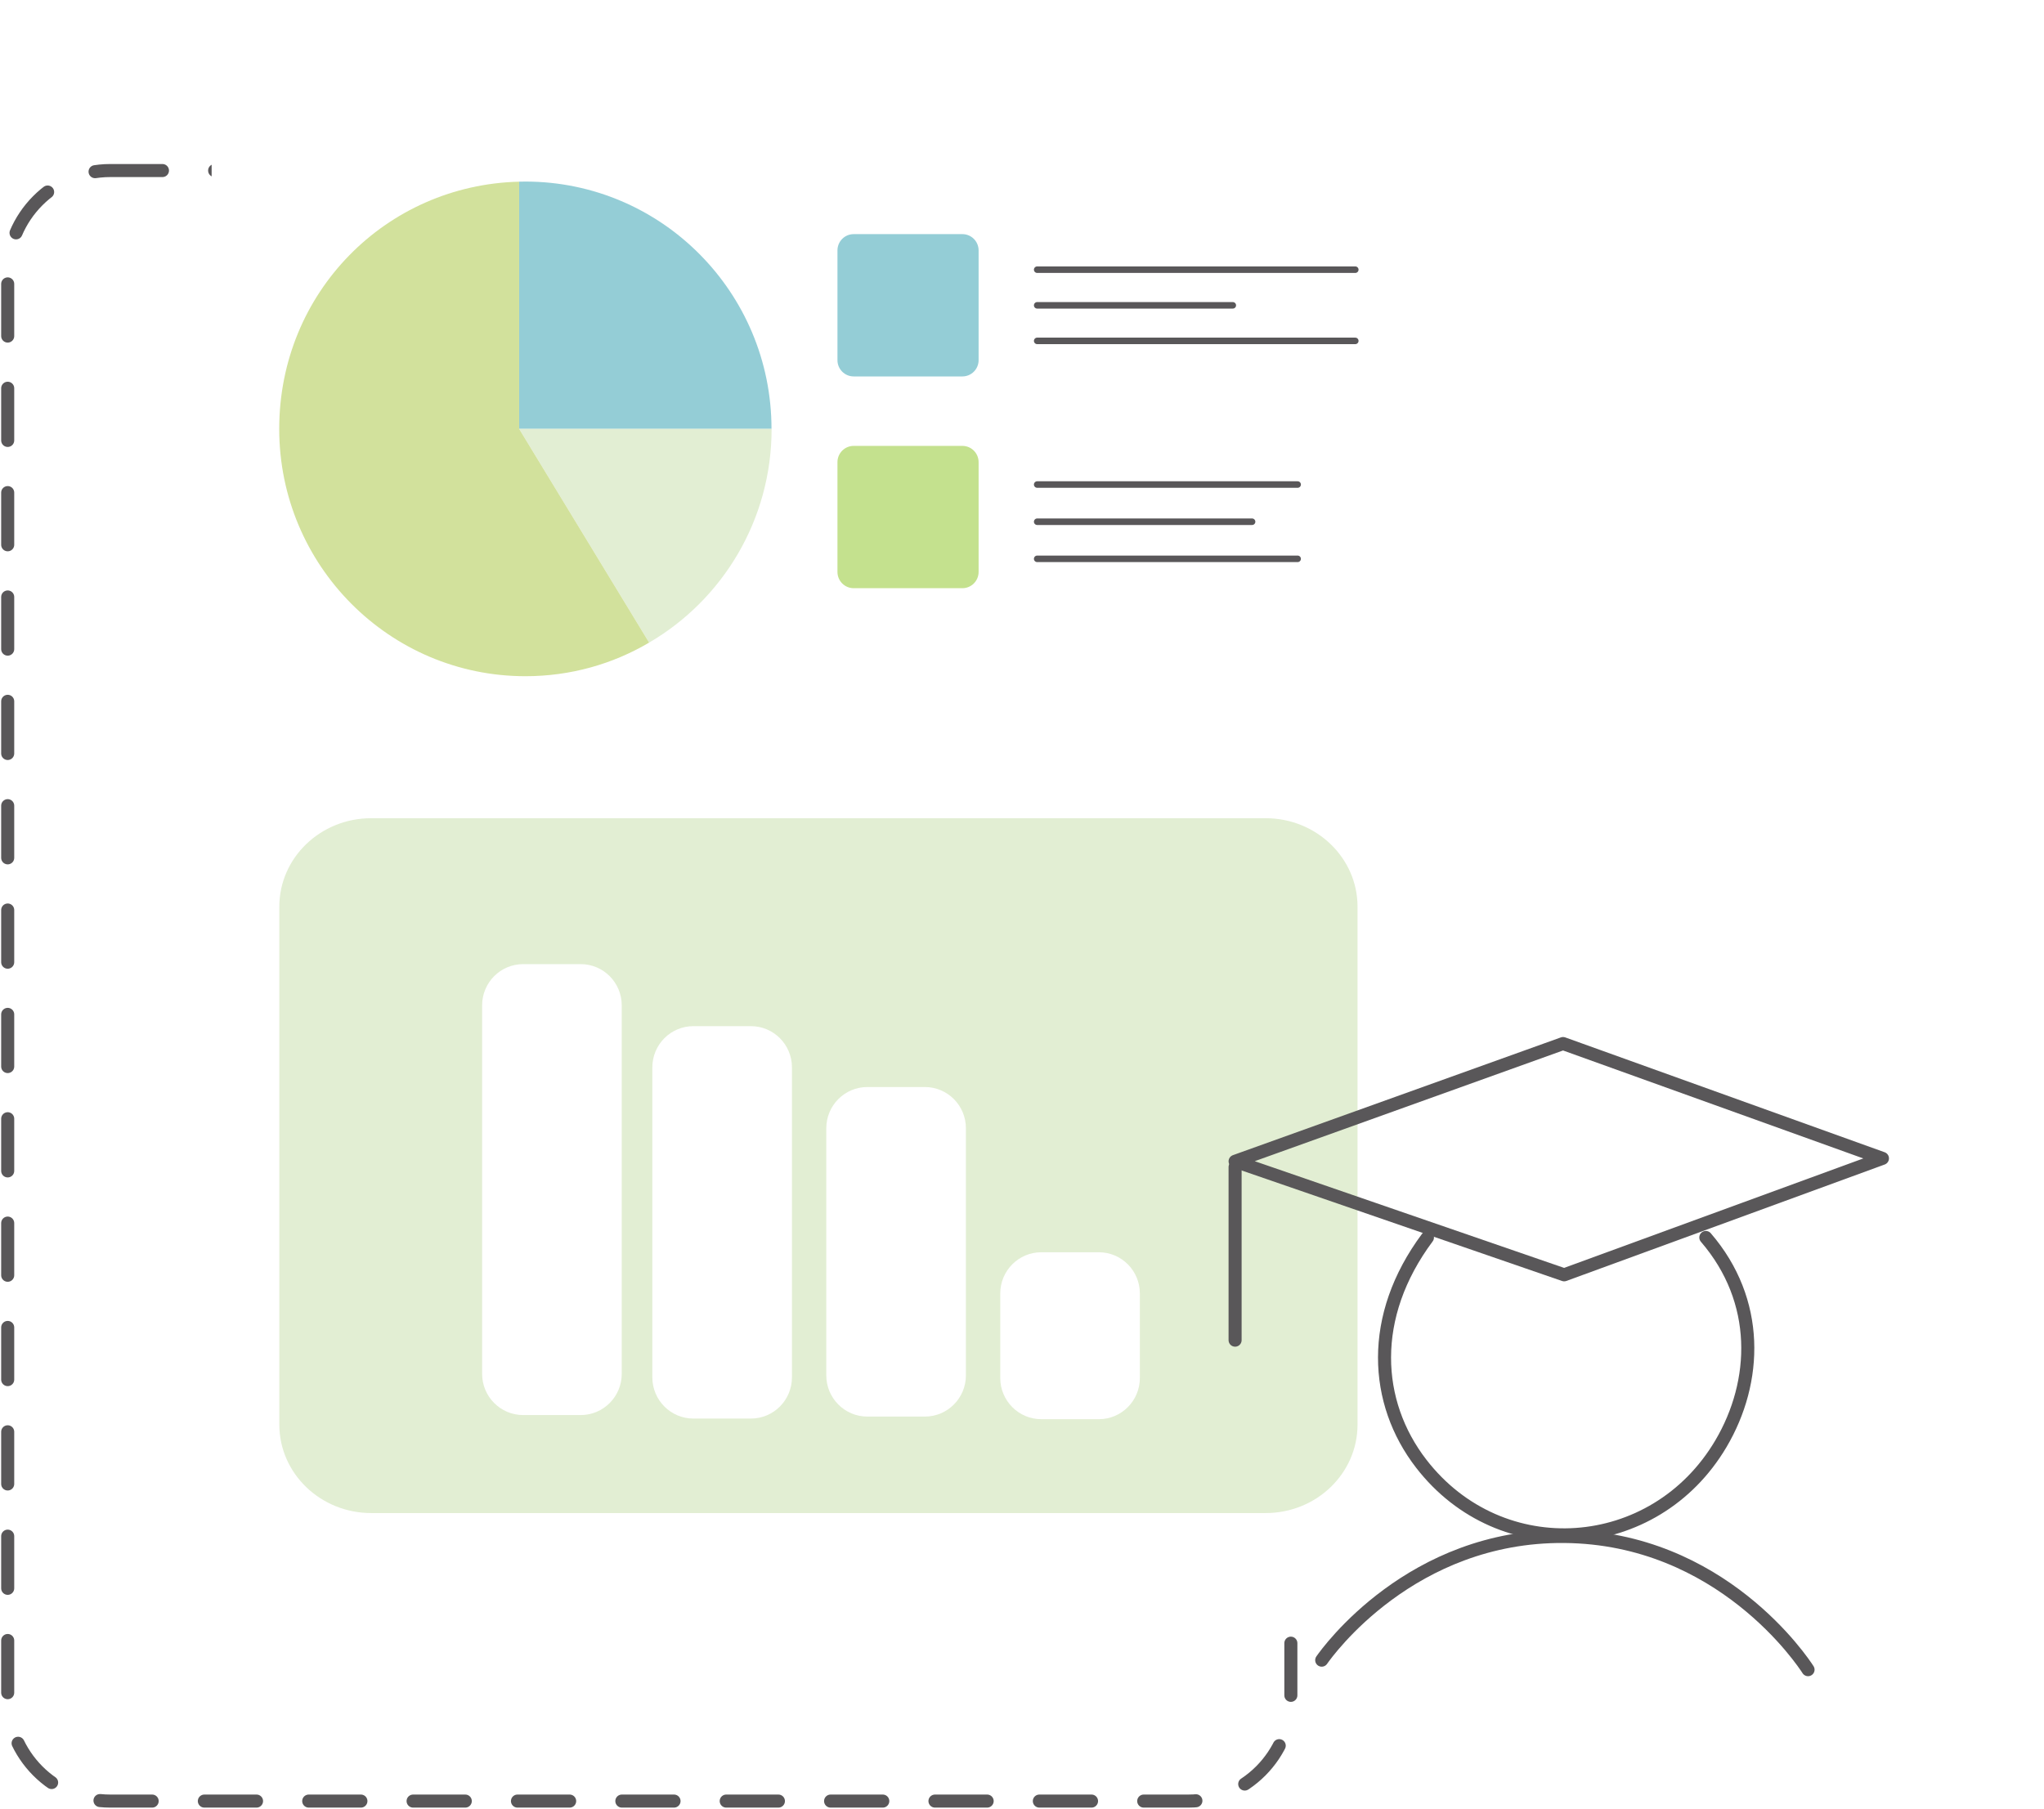
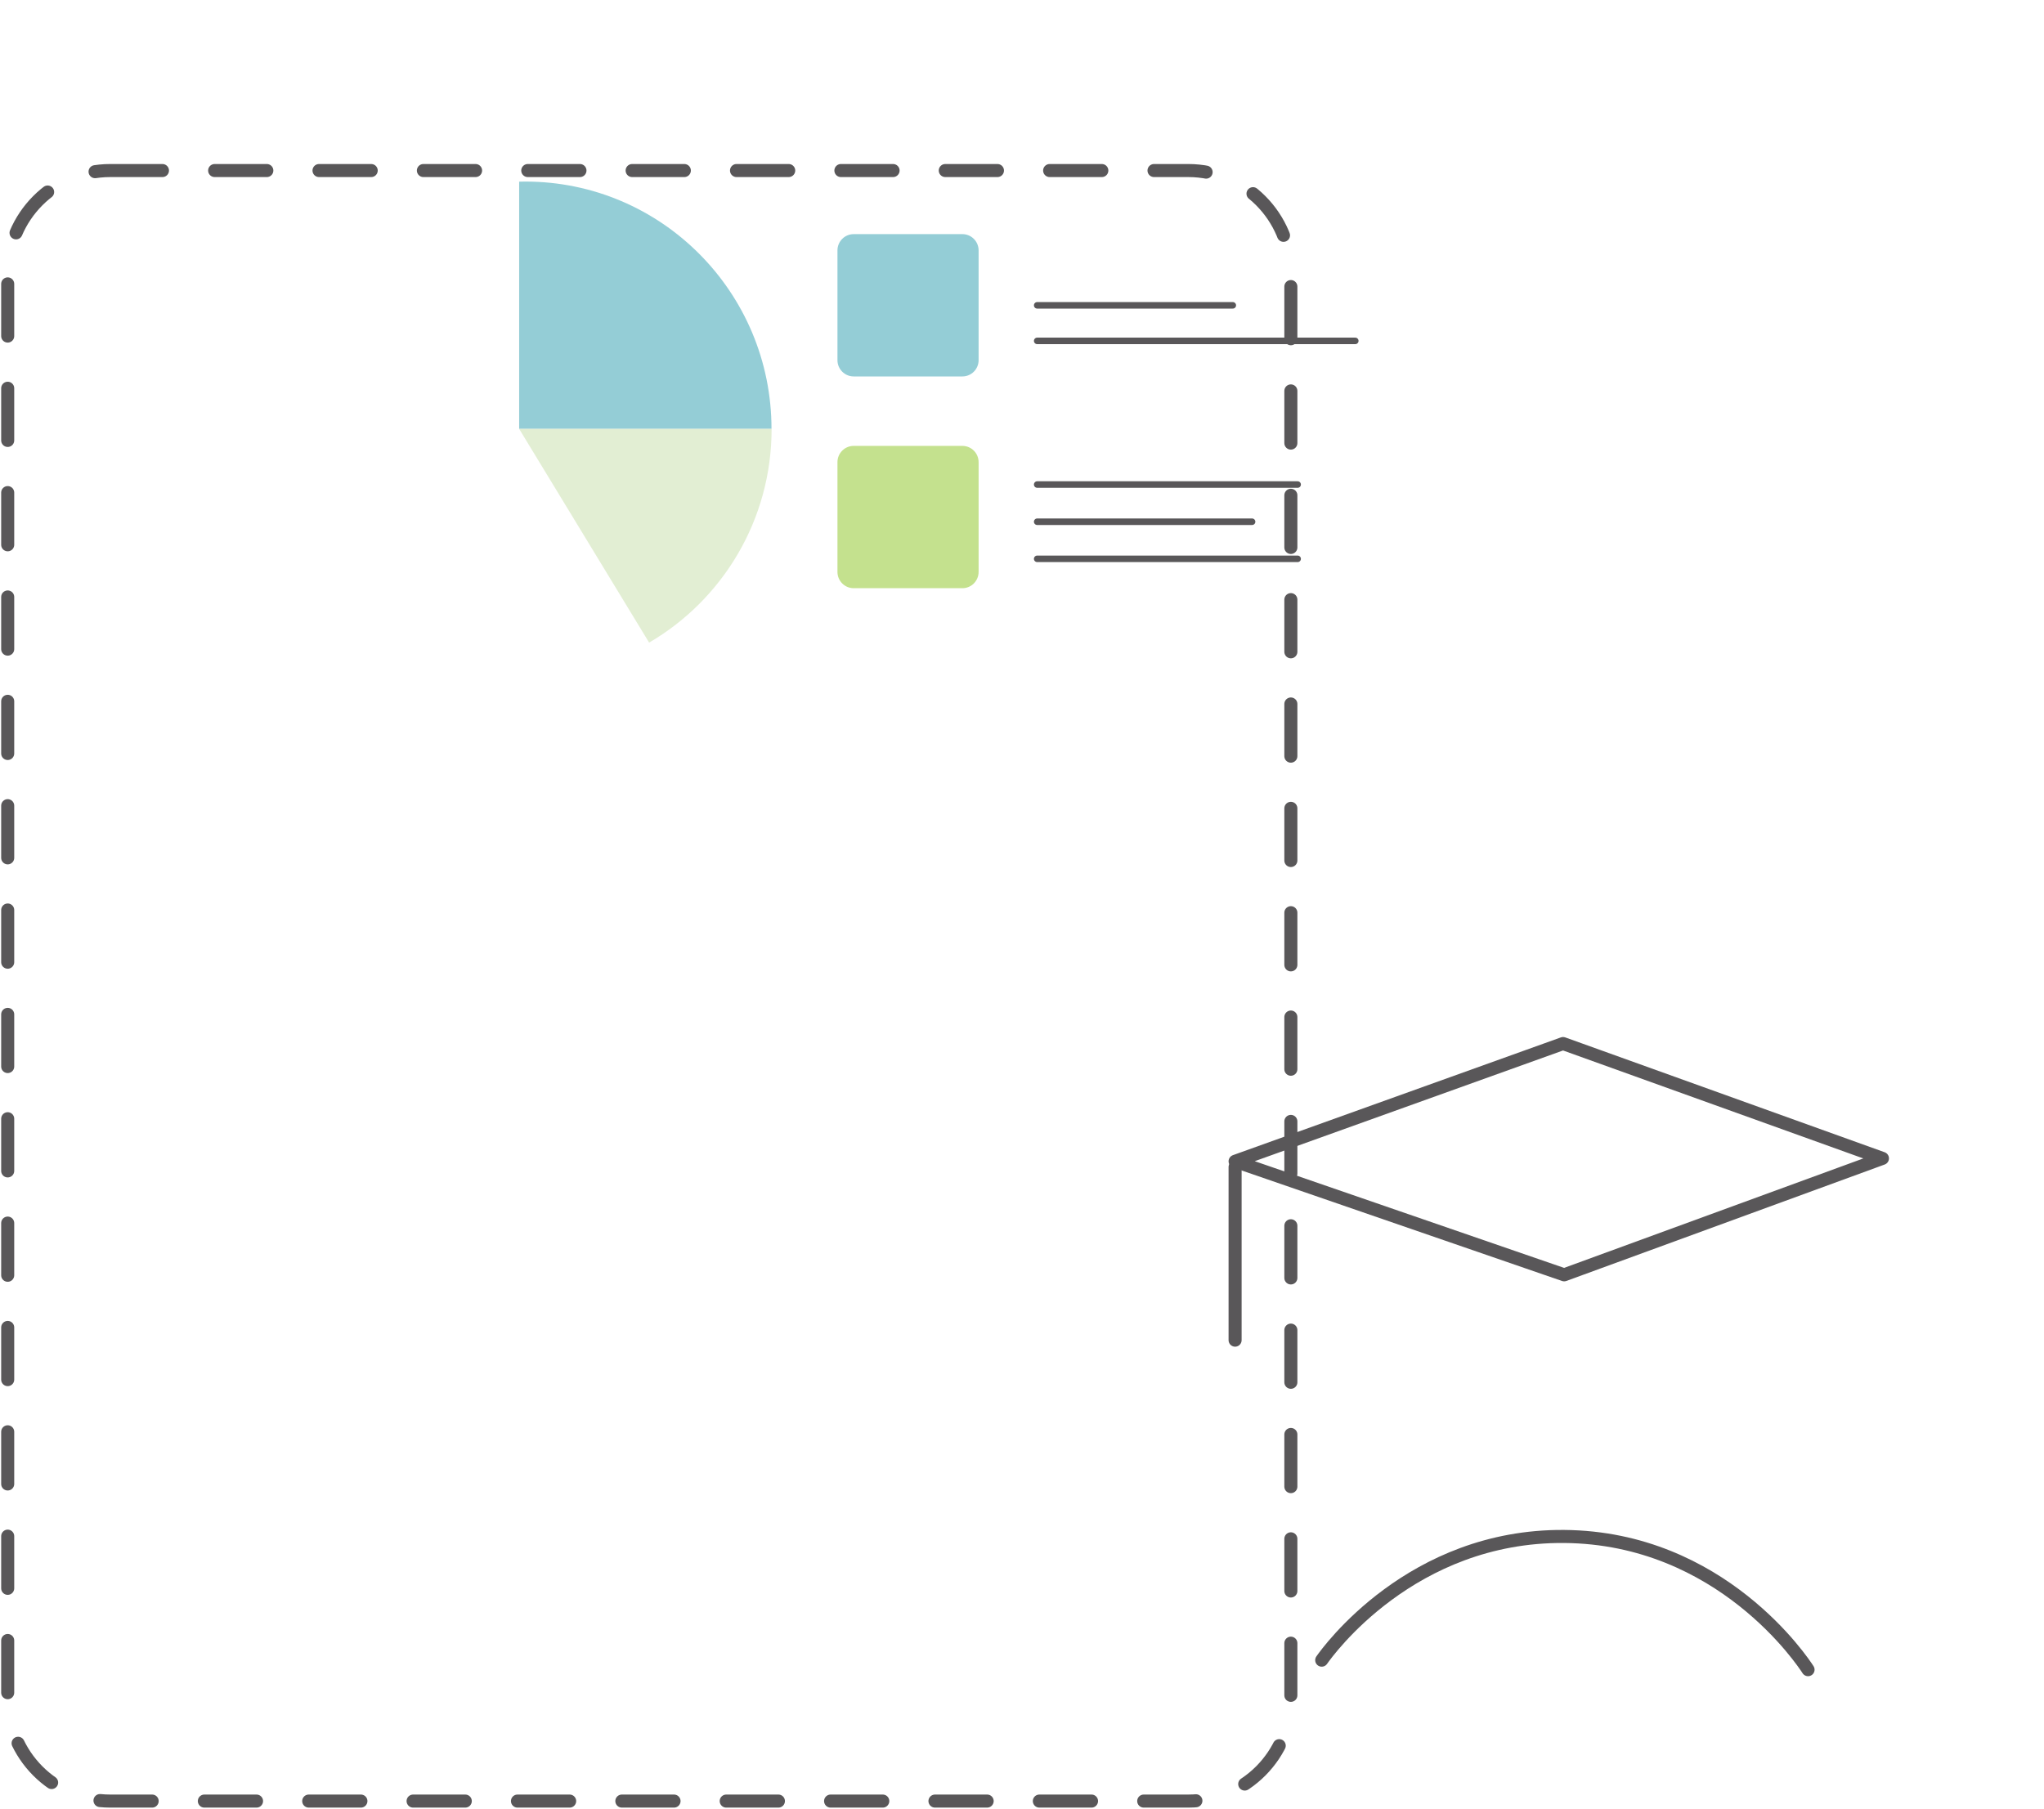
<svg xmlns="http://www.w3.org/2000/svg" width="235" height="208" viewBox="0 0 235 208" fill="none">
  <g clip-path="url(#clip0_686_1262)">
    <path d="M12.678 19.611H136.618C143.128 19.611 148.411 24.92 148.411 31.461V195.261C148.411 201.803 143.128 207.111 136.618 207.111H12.678C6.168 207.111 0.885 201.803 0.885 195.261V31.461C0.885 24.92 6.168 19.611 12.678 19.611Z" stroke="#595759" stroke-width="1.5" stroke-linecap="round" stroke-dasharray="6 6" />
    <g filter="url(#filter0_d_686_1262)">
-       <path d="M156.065 0H32.126C25.612 0 20.332 5.305 20.332 11.85V175.65C20.332 182.194 25.612 187.5 32.126 187.5H156.065C162.578 187.5 167.859 182.194 167.859 175.65V11.85C167.859 5.305 162.578 0 156.065 0Z" fill="white" />
-     </g>
-     <path d="M42.681 94.088H145.51C151.348 94.088 156.077 98.65 156.077 104.267V163.812C156.077 169.441 151.348 173.991 145.51 173.991H42.681C36.843 173.991 32.114 169.429 32.114 163.812V104.267C32.114 98.638 36.843 94.088 42.681 94.088Z" fill="#E2EED3" />
+       </g>
    <path d="M66.764 110.867H60.148C57.542 110.867 55.43 112.989 55.43 115.607V157.982C55.43 160.6 57.542 162.722 60.148 162.722H66.764C69.369 162.722 71.481 160.6 71.481 157.982V115.607C71.481 112.989 69.369 110.867 66.764 110.867Z" fill="white" />
    <path d="M106.334 125H99.718C97.112 125 95 127.122 95 129.74V158.156C95 160.774 97.112 162.896 99.718 162.896H106.334C108.939 162.896 111.051 160.774 111.051 158.156V129.74C111.051 127.122 108.939 125 106.334 125Z" fill="white" />
    <path d="M86.334 118H79.718C77.112 118 75 120.122 75 122.74V158.384C75 161.002 77.112 163.124 79.718 163.124H86.334C88.939 163.124 91.051 161.002 91.051 158.384V122.74C91.051 120.122 88.939 118 86.334 118Z" fill="white" />
    <path d="M126.334 144H119.717C117.112 144 115 146.122 115 148.74V158.457C115 161.075 117.112 163.197 119.717 163.197H126.334C128.939 163.197 131.051 161.075 131.051 158.457V148.74C131.051 146.122 128.939 144 126.334 144Z" fill="white" />
    <path d="M88.712 49.319H59.688V20.891C59.923 20.879 60.159 20.879 60.395 20.879C76.034 20.879 88.7 33.618 88.7 49.319H88.712Z" fill="#94CDD6" />
    <path d="M88.712 49.319C88.712 59.818 83.051 68.978 74.63 73.895L59.688 49.319H88.712Z" fill="#E2EED3" />
-     <path d="M74.63 73.895C70.455 76.36 65.596 77.759 60.407 77.759C44.78 77.759 32.102 65.02 32.102 49.319C32.102 33.618 44.391 21.27 59.687 20.891V49.319L74.63 73.895Z" fill="#D2E19C" />
    <path d="M110.648 26.923H98.147C97.118 26.923 96.283 27.761 96.283 28.795V41.415C96.283 42.449 97.118 43.287 98.147 43.287H110.648C111.677 43.287 112.511 42.449 112.511 41.415V28.795C112.511 27.761 111.677 26.923 110.648 26.923Z" fill="#94CDD6" />
-     <path d="M119.246 31.011H155.818" stroke="#595759" stroke-width="0.75" stroke-linecap="round" />
    <path d="M119.246 39.199H155.818" stroke="#595759" stroke-width="0.75" stroke-linecap="round" />
    <path d="M119.246 35.111H141.736" stroke="#595759" stroke-width="0.75" stroke-linecap="round" />
    <path d="M110.648 51.274H98.147C97.118 51.274 96.283 52.112 96.283 53.147V65.766C96.283 66.801 97.118 67.639 98.147 67.639H110.648C111.677 67.639 112.511 66.801 112.511 65.766V53.147C112.511 52.112 111.677 51.274 110.648 51.274Z" fill="#C4E18E" />
    <path d="M119.246 55.718H149.19" stroke="#595759" stroke-width="0.75" stroke-linecap="round" />
    <path d="M119.246 64.262H149.19" stroke="#595759" stroke-width="0.75" stroke-linecap="round" />
    <path d="M119.246 59.996H143.953" stroke="#595759" stroke-width="0.75" stroke-linecap="round" />
    <path d="M179.706 120L216.426 133.206L179.832 146.594L142 133.542L179.706 120Z" stroke="#595759" stroke-width="1.5" stroke-linecap="round" stroke-linejoin="round" />
-     <path d="M164.114 142.301C157.339 151.395 157.971 161.289 163.4 168.314C172.56 180.168 190.23 178.924 197.854 166.018C202.082 158.856 202.398 149.589 196.12 142.301" stroke="#595759" stroke-width="1.5" stroke-linecap="round" stroke-linejoin="round" />
    <path d="M151.958 190.906C152.646 189.916 162.273 176.543 179.833 176.682C197.892 176.83 207.329 191.149 207.872 192" stroke="#595759" stroke-width="1.5" stroke-linecap="round" stroke-linejoin="round" />
    <path d="M142 134.196V154.109" stroke="#595759" stroke-width="1.5" stroke-linecap="round" stroke-linejoin="round" />
  </g>
  <defs>
    <filter id="filter0_d_686_1262" x="12.332" y="-12" width="171.526" height="211.5" filterUnits="userSpaceOnUse" color-interpolation-filters="sRGB">
      <feFlood flood-opacity="0" result="BackgroundImageFix" />
      <feColorMatrix in="SourceAlpha" type="matrix" values="0 0 0 0 0 0 0 0 0 0 0 0 0 0 0 0 0 0 127 0" result="hardAlpha" />
      <feOffset dx="4" />
      <feGaussianBlur stdDeviation="6" />
      <feComposite in2="hardAlpha" operator="out" />
      <feColorMatrix type="matrix" values="0 0 0 0 0.342 0 0 0 0 0.342 0 0 0 0 0.342 0 0 0 0.15 0" />
      <feBlend mode="normal" in2="BackgroundImageFix" result="effect1_dropShadow_686_1262" />
      <feBlend mode="normal" in="SourceGraphic" in2="effect1_dropShadow_686_1262" result="shape" />
    </filter>
    <clipPath id="clip0_686_1262">
      <rect width="235" height="208" fill="white" />
    </clipPath>
  </defs>
</svg>